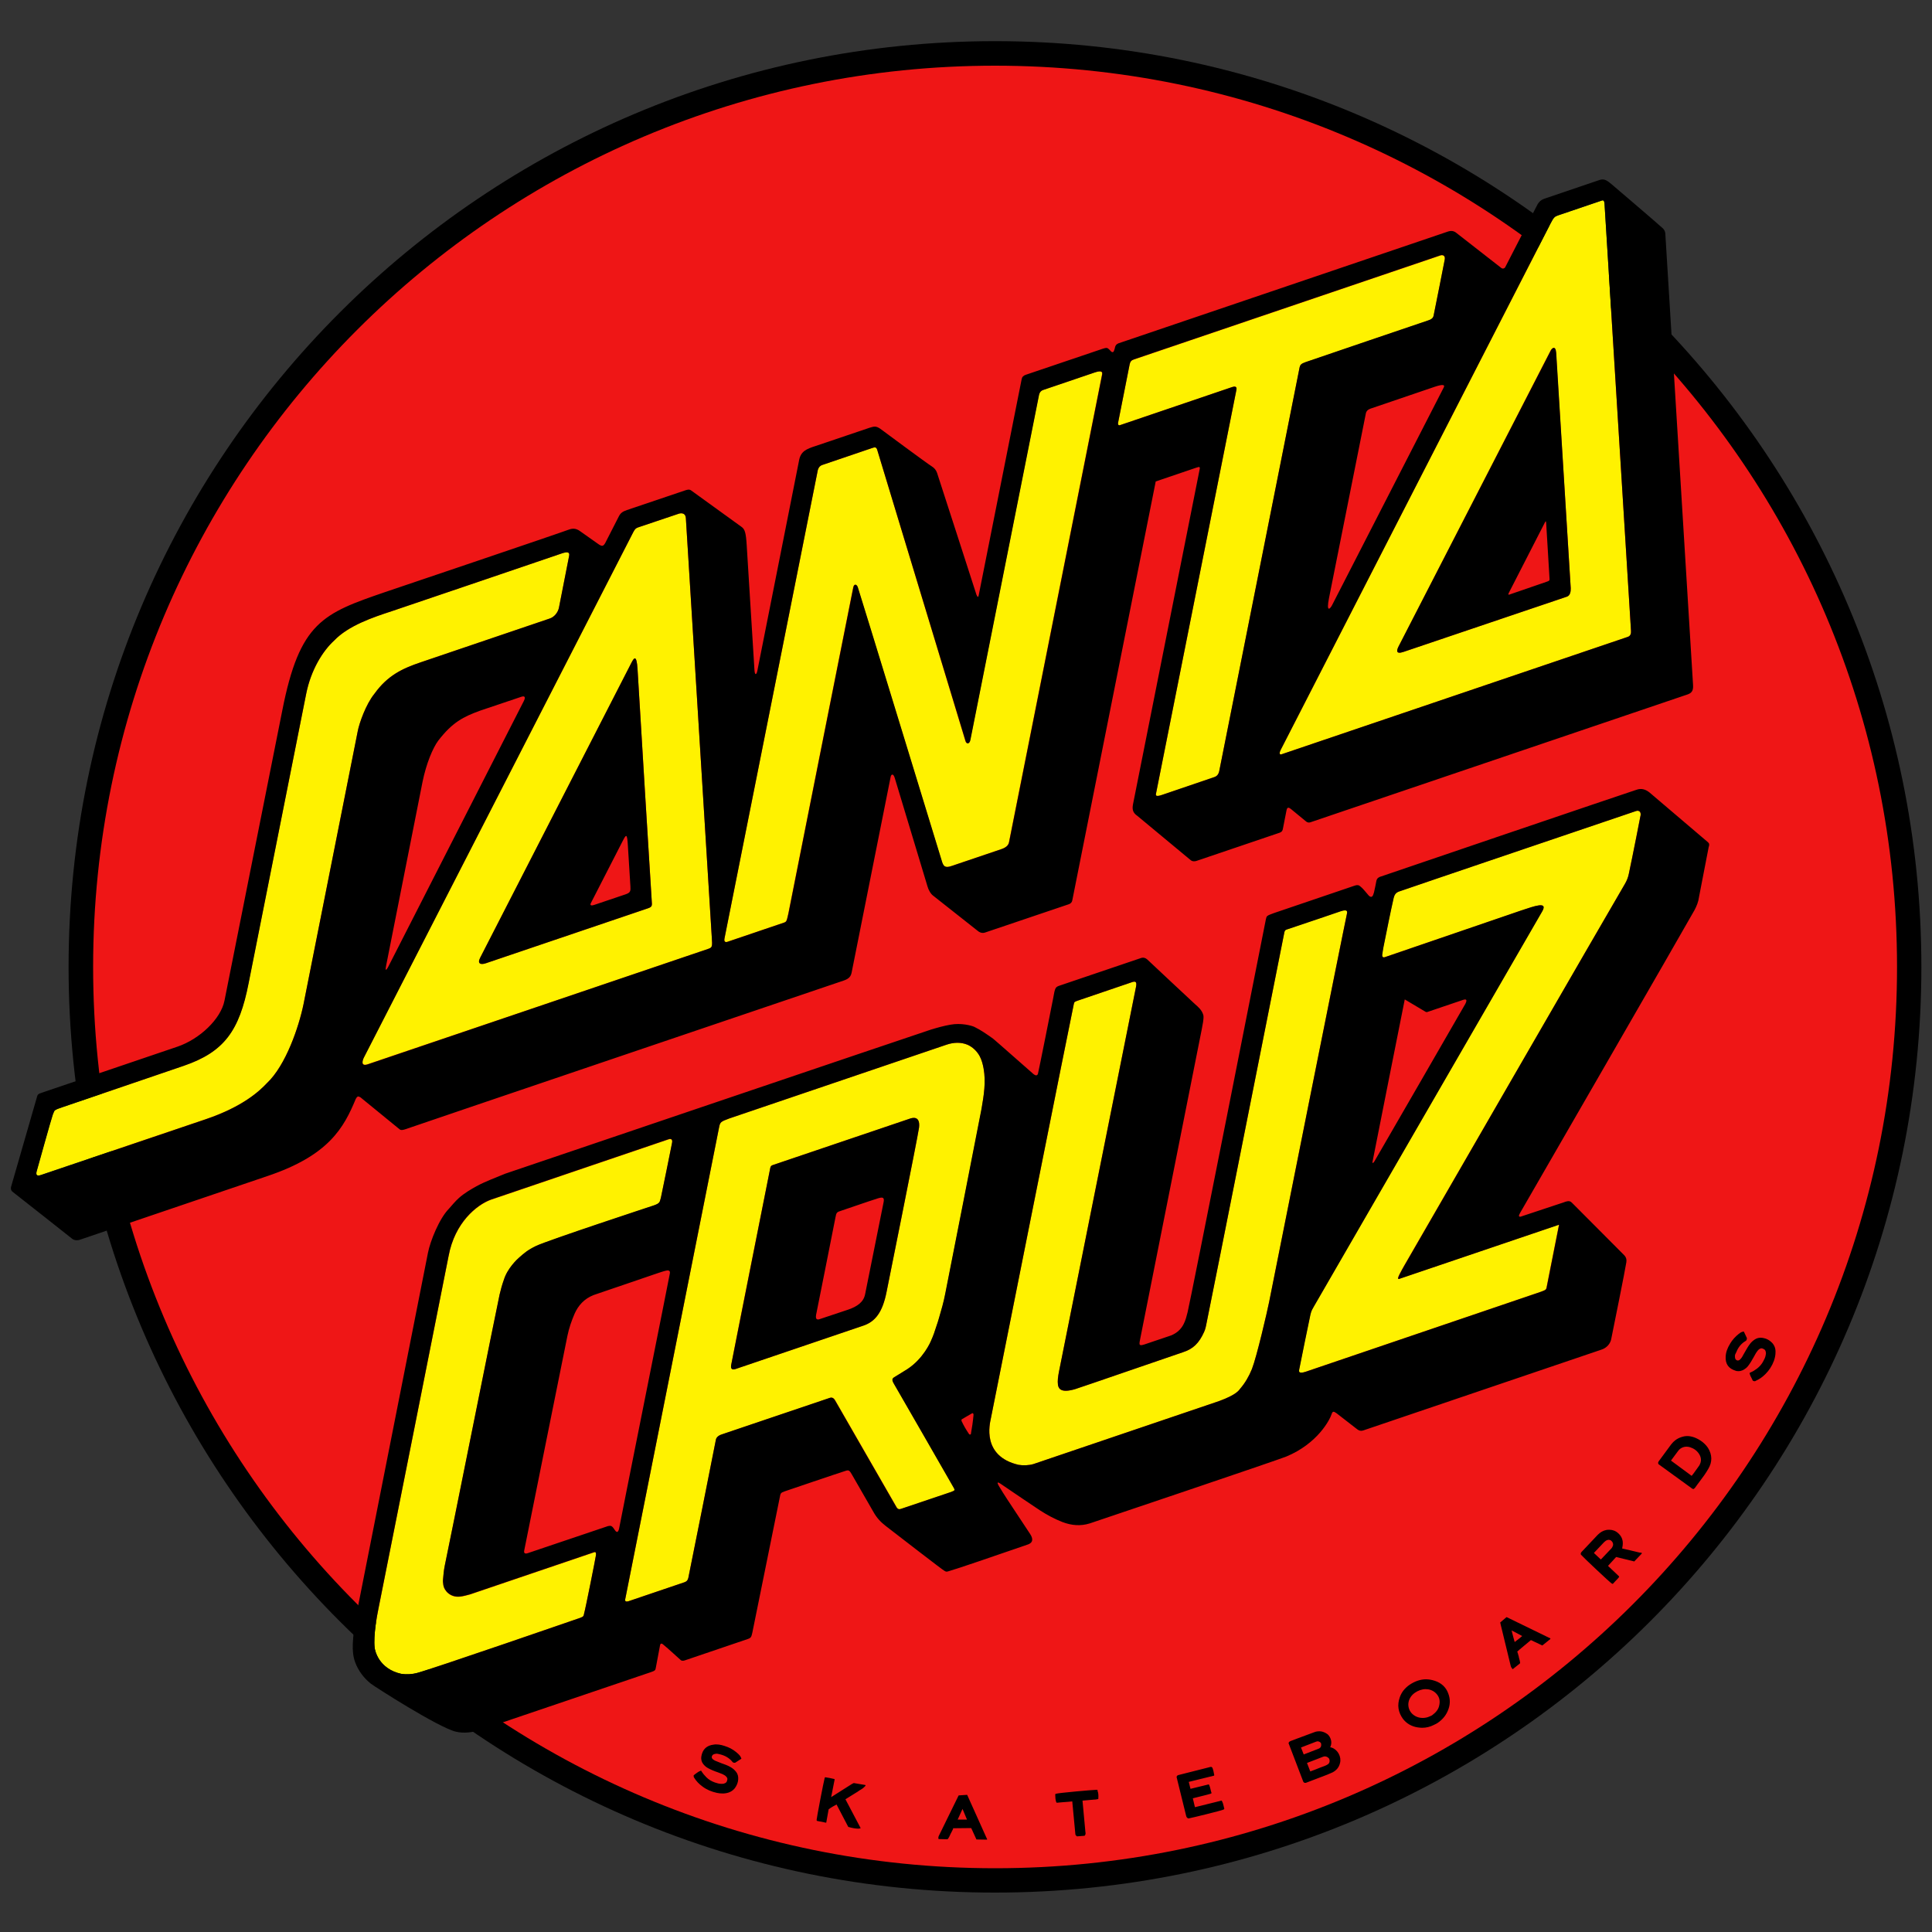
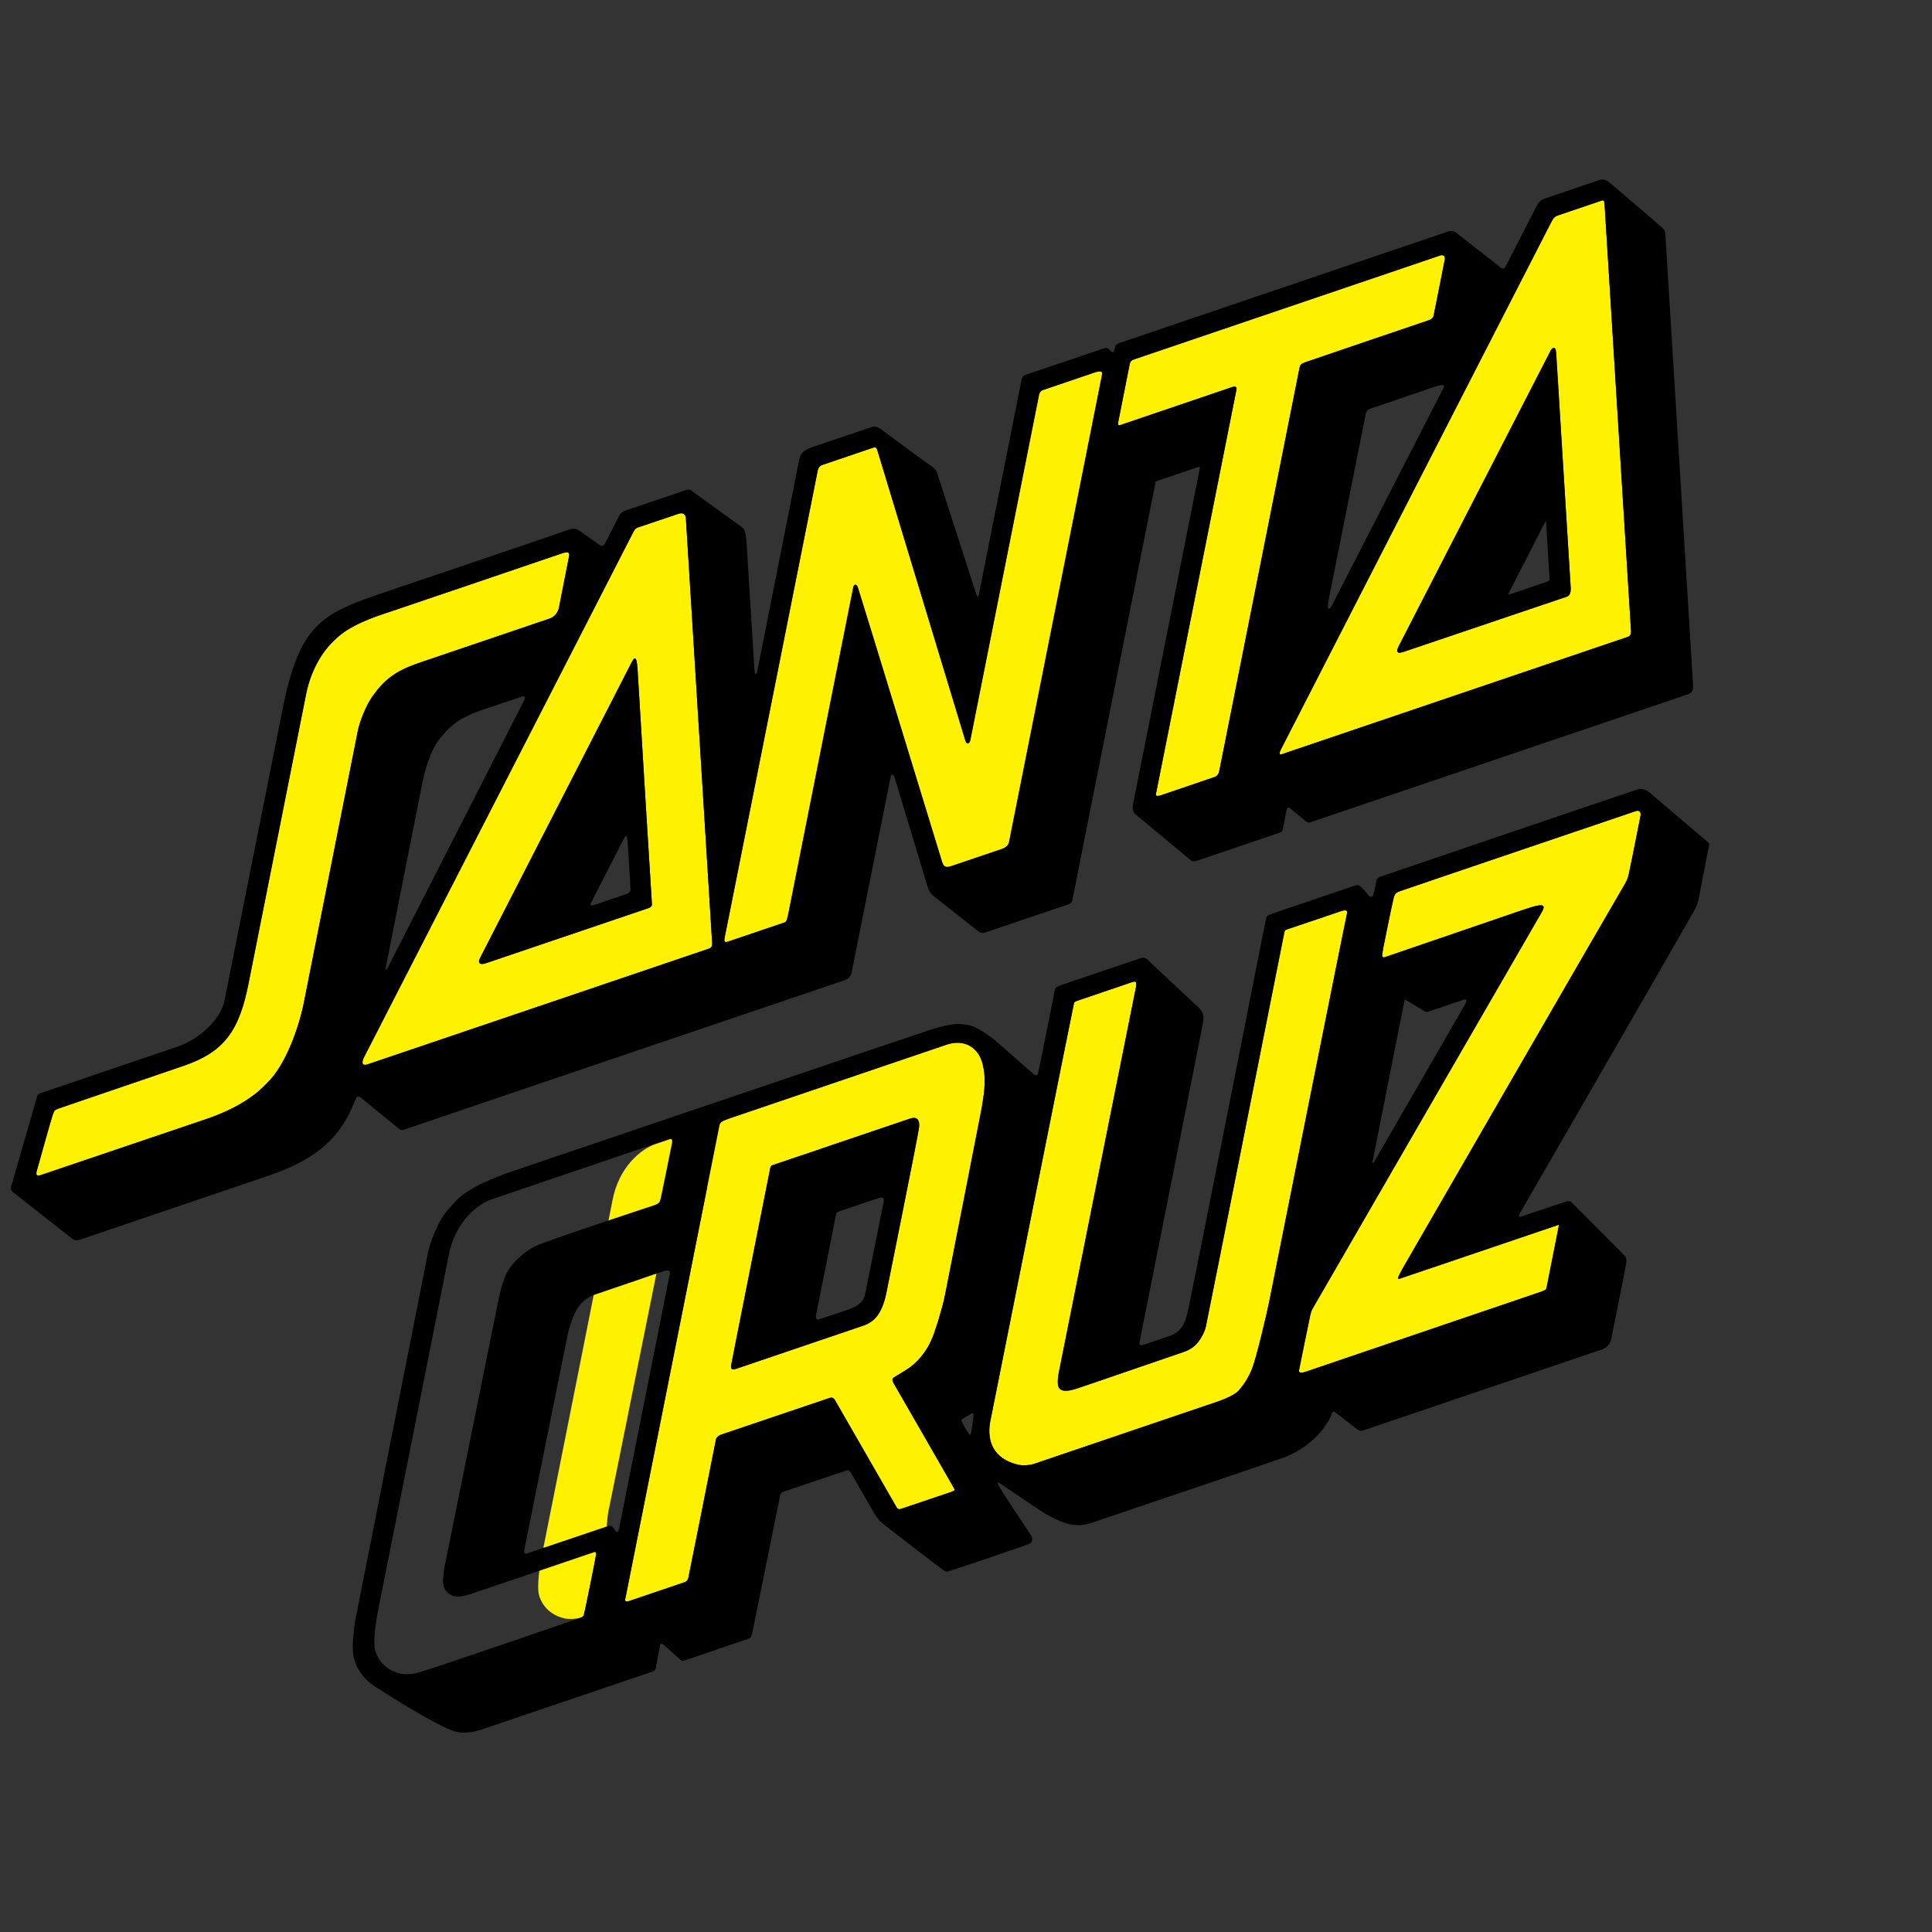
<svg xmlns="http://www.w3.org/2000/svg" version="1.1" id="Layer_1" x="0px" y="0px" viewBox="0 0 1000 1000" style="enable-background:new 0 0 1000 1000;" xml:space="preserve">
  <rect x="0" y="0" width="1000" height="1000" fill="#333333" stroke="none" />
  <style type="text/css">
	.st0{fill:#ef1616;}
	.st1{fill:#FFF200;}
</style>
-   <path d="M994.5,500.5c0,264.6-214.7,479.1-479.5,479.1c-264.8,0-479.5-214.5-479.5-479.1S250.2,21.3,515,21.3  C779.8,21.3,994.5,235.8,994.5,500.5" />
-   <path class="st0" d="M981.9,500.5c0,257.6-209,466.5-466.8,466.5C257.2,967,48.2,758.1,48.2,500.5S257.2,34,515,34  C772.9,34,981.9,242.8,981.9,500.5" />
-   <path d="M632.6,932.5l-0.2-0.4c0-0.1-0.1-0.1-0.2-0.1c0,0-13.7,3.4-13.7,3.4l-1.1-4.6l4.8-1.2c1.5-0.4,3.3-0.8,4.2-1.1l0.5-0.2  c0.1,0,0.2-0.2,0.2-0.3l-0.2-0.5c-0.1-0.4-0.2-0.7-0.3-1.2c-0.2-0.7-0.3-1.4-0.6-2.1l-0.2-0.4c0-0.1-0.1-0.2-0.2-0.2  c0,0-9.4,2.3-9.4,2.3s-0.8-3.2-0.9-3.6l13-3.2c0.1,0,0.2-0.2,0.2-0.3l-0.1-0.5c-0.2-1.1-0.4-2.2-0.9-3.4l-0.6-0.4l-0.5,0.1  c-0.1,0-0.2,0-0.4,0.1l-16.2,4.1c-0.3,0.1-0.4,0.3-0.6,0.4l-0.2,0.6l4.9,19.9c0.1,0.4,0.2,1,0.9,1.4l0.2,0.1c0,0,0.1,0,0.1,0  c0.1,0,0.2,0,0.2,0c1.3-0.2,16.8-4,17.8-4.5l0.4-0.2c0.1-0.1,0.2-0.2,0.2-0.3l-0.6-2.4C633,933.5,632.9,933,632.6,932.5   M568.1,926.6c0-0.1-0.1-0.2-0.2-0.2l-0.4,0c-1.7,0-19.6,1.6-20.7,2l-0.4,0.1c-0.1,0-0.2,0.2-0.2,0.3l0,0.4c0,1.1,0.1,2.2,0.4,3.3  l0.2,0.4c0,0.1,0.1,0.2,0.2,0.2h0c0,0,5.4-0.5,6-0.5c0.3,0,0.6-0.1,1-0.1c0.3,0,0.6-0.1,1-0.1l1.6,16.9c0,0,0.1,0.5,0.1,0.5l0.4,0.4  c0,0,0.2,0.2,0.2,0.2c0,0,0.1,0.1,0.2,0.1c0,0,3.8-0.3,3.8-0.3c0.1,0,0.3-0.2,0.3-0.3c0.4-0.6,0.3-1.1,0.2-1.7  c-0.3-3.6-1.3-14.4-1.5-16.2l5.7-0.5c0.6,0,1.3-0.1,1.9-0.2l0.4-0.1c0.1,0,0.2-0.1,0.2-0.2l0-0.4c0.1-1.2,0-2.7-0.4-3.6L568.1,926.6  z M382.2,907.9c-1.7-1.6-3.5-2.8-5.5-3.6c-2.3-0.9-4.2-1.4-6-1.4c-0.4,0-0.8,0-1.2,0.1c-3.7,0.4-5.9,2.4-6.5,6.2  c-0.2,1.3,0.1,2.6,0.8,3.6c0.7,1,1.6,1.8,2.7,2.4c1.5,0.8,3.1,1.5,5.2,2.2c0.8,0.3,1.6,0.6,2.3,0.9c0.8,0.4,1.4,0.7,1.9,1.3  c0.5,0.5,0.6,0.9,0.6,1.3c-0.2,1.3-0.5,1.9-1.8,2.3c-0.3,0.1-0.7,0.1-1.1,0.1l-0.4,0c-1.1,0-2.2-0.4-3.2-0.7  c-1.7-0.6-3.2-1.5-4.4-2.7c-1.1-1.1-1.8-2-2.4-2.9l-0.2-0.4c-0.1-0.1-0.1-0.1-0.2-0.1c0,0-0.1,0-0.1,0l-0.4,0.2  c-0.8,0.3-1.4,0.8-2.1,1.3c-0.2,0.2-0.5,0.3-0.8,0.6L359,919l0.1,0.8c0.1,0.2,0.2,0.3,0.3,0.5c1,1.6,2.4,3.1,4.2,4.4  c2.1,1.6,4.7,2.7,7.5,3.3c1,0.2,1.9,0.3,2.8,0.3c0.5,0,1.1,0,1.6-0.1c2.1-0.3,3.7-1.2,4.9-2.7c1-1.4,1.6-2.9,1.7-4.5  c0.1-1.6-0.3-2.9-1.1-3.9c-0.8-1-1.6-1.7-2.6-2.3c-1.6-1-3.4-1.6-5.1-2.2l-1.5-0.6c-1-0.4-2-0.7-2.8-1.4c-0.4-0.3-0.6-0.7-0.6-1.2  c0-0.4,0.3-0.9,0.7-1.2c0.4-0.3,1-0.4,1.7-0.5c0.4,0,0.9,0.1,1.3,0.2l0.4,0.1c2.7,0.6,4.9,1.9,6.5,3.8c0.1,0.2,0.4,0.6,1.1,0.6  c0.1,0,0.3,0,0.4,0l3.1-2c0.1-0.1,0.2-0.2,0.1-0.3l-0.2-0.4C383.2,908.9,382.7,908.4,382.2,907.9 M441.9,922.9l-0.6,0.3  c-0.2,0.1-0.5,0.3-0.7,0.4l-10.4,6.6l1.8-9.1c0-0.1-0.1-0.3-0.2-0.3l-0.5-0.1c-1.3-0.3-2.5-0.6-3.6-0.7c0,0-0.5-0.1-0.5-0.1  c-0.1,0-0.2,0.1-0.3,0.2l-0.1,0.4c-0.5,1.7-4.1,20.5-4.1,21.3l0,0.4c0,0.1,0.1,0.2,0.2,0.3c0,0,4.5,0.9,4.5,0.9c0.1,0,0.1,0,0.2,0  c0.1,0,0.1-0.1,0.1-0.2l1.2-6.7c1.3-1,3.1-2,4.1-2.5l6,11.5c0,0.1,0.3,0.2,0.4,0.2c1.7,0.5,3.6,0.8,4.6,0.8c0.2,0,0.3,0,0.4,0  l0.8-0.1c0.1,0,0.2-0.1,0.2-0.1c0-0.1,0-0.2,0-0.2l-7.8-14.8l5.3-3.3c0.6-0.3,1.1-0.7,1.7-1.1c0.2-0.2,0.5-0.3,0.8-0.5  c0.5-0.3,1.2-0.7,1.8-1.3l0.7-0.7c0.1-0.1,0.1-0.2,0.1-0.3c0-0.1-0.1-0.2-0.2-0.2L441.9,922.9z M496.2,929.3l-0.6,1.2l-9.5,19.4  c-0.2,0.3-0.4,0.8-0.4,1.3l0,0.5c0,0.1,0.1,0.2,0.3,0.2l4.4,0.1c0.1,0,0.3-0.3,0.4-0.4c0.4-0.6,0.7-1.2,1-1.9c0.1-0.3,0.3-0.7,0.5-1  c0.3-0.7,0.7-1.3,1-2l0-0.4l9.4-0.1l2.7,5.9c0,0,5.3,0.1,5.3,0.1c0.1,0,0.2,0,0.2-0.1c0.1-0.1,0.1-0.2,0-0.2l-10.3-22.9L496.2,929.3  z M495.7,941.8l2.5-5.5l2.3,5.5L495.7,941.8z M742.7,870c-1.5-0.5-3.1-0.8-4.6-0.8c-2.9,0-5.8,1-8.6,2.9c-2.4,1.7-4.1,3.8-5,6.5  c-1.4,4-0.8,7.6,1.6,11c1.9,2.5,4.5,4,7.7,4.5c0.8,0.1,1.6,0.2,2.3,0.2c2.1,0,4.1-0.5,5.9-1.4l0.6-0.3c0.5-0.2,1-0.5,1.5-0.8  c2.9-2,4.7-4.4,5.7-7.4c0.9-2.7,0.8-5.3-0.2-7.9C748.5,873.4,746.1,871.1,742.7,870 M744.9,882.9c-0.4,1.8-1.5,3.3-3.5,4.8  c-0.2,0.2-0.5,0.3-0.9,0.5l-0.5,0.2c-1.2,0.6-2.5,0.8-3.7,0.8c-2.6,0-5-1.3-6.3-3.3c-2-3.2-1.1-7.3,2.3-9.7c1.7-1.2,3.7-1.9,5.6-1.9  c1.9,0,3.6,0.6,5,1.8C744.9,877.9,745.6,880.1,744.9,882.9 M877,744c-1.2-0.4-2.4-0.7-3.6-0.7c-1.1,0-2.2,0.2-3.3,0.6  c-2.1,0.7-3.8,2-5.1,3.7l-6.4,8.7c-0.1,0.2-0.5,0.6-0.3,1.2c0,0.1,0.1,0.3,0.2,0.4l17.5,12.7c0,0,0.6,0.1,0.6,0.1  c0.1,0,0.1,0,0.2-0.1l0.3-0.3c0.1-0.1,0.2-0.2,0.3-0.3c0.8-1.2,1.7-2.3,2.5-3.4c1.5-2,3-4,4.3-6.3c2.1-3.5,2.1-7.2-0.1-10.8  C882.5,747.1,880.1,745.2,877,744 M880,757.6c-0.2,0.5-0.5,1.1-1,1.7c-0.8,1.1-1.5,2.1-2.3,3.2l-1.1,1.4l-10.7-7.9l1.1-1.5  c0.9-1.2,1.7-2.3,2.6-3.5c1-1.4,2.6-2.2,4.4-2.2c0.6,0,1.2,0.1,1.8,0.3c1.9,0.6,3.5,1.7,4.6,3.4C880.5,754.2,880.7,755.9,880,757.6   M917.1,694.9c-1.2-1.2-2.6-2-4.2-2.3c-0.5-0.1-1-0.2-1.5-0.2c-1,0-1.8,0.2-2.6,0.6c-1.1,0.6-1.9,1.3-2.7,2.2  c-1.2,1.5-2.1,3.1-3,4.7l-0.8,1.4c-0.5,1-1,1.8-1.8,2.5c-0.3,0.3-0.7,0.4-1,0.4c-0.5,0-1-0.3-1.3-0.9c-0.2-0.5-0.2-1.1-0.2-1.5  c0-0.5,0.2-1,0.5-1.5l0.2-0.4c1-2.6,2.6-4.5,4.8-5.8c0.2-0.1,0.7-0.4,0.7-1.5l-1.5-3.2c0-0.1-0.1-0.2-0.2-0.2c0,0-0.5,0.1-0.5,0.1  c-0.8,0.2-1.4,0.6-2,1.1c-1.8,1.4-3.3,3.1-4.4,4.9c-1.6,2.6-2.3,4.7-2.4,6.9c-0.2,3.8,1.5,6.2,5.2,7.3c0.5,0.2,1,0.2,1.5,0.2  c0.8,0,1.5-0.2,2.2-0.5c1.1-0.6,2.1-1.3,2.8-2.3c1-1.3,1.9-2.8,3-4.8c0.4-0.7,0.8-1.5,1.2-2.1c0.5-0.7,0.9-1.3,1.5-1.7  c0.4-0.3,0.8-0.4,1.1-0.4c0.1,0,0.2,0,0.3,0c1.2,0.4,1.8,0.7,2,2.1c0.1,0.5,0,0.9-0.1,1.5c-0.2,1.1-0.7,2.1-1.2,3  c-0.8,1.6-2,2.9-3.3,3.9c-1.2,0.9-2.2,1.5-3.2,1.9l-0.4,0.2c-0.1,0.1-0.2,0.2-0.2,0.3l0.1,0.4c0.2,0.8,0.6,1.5,1,2.3  c0.1,0.3,0.3,0.5,0.4,0.9l0.4,0.4l0.5,0.1c0,0,0.3,0,0.3,0c0.2,0,0.4-0.1,0.5-0.2c1.8-0.8,3.4-1.9,5-3.5c1.9-1.9,3.4-4.2,4.4-6.9  c0.5-1.5,0.8-2.9,0.8-4.3C919.1,698.1,918.5,696.3,917.1,694.9 M689.4,904.6c-0.3-0.1-0.6-0.2-0.9-0.2c0.5-1,0.7-2.2,0.5-3.4  c-0.3-1.5-1.1-2.9-2.2-3.6c-1.2-0.8-2.5-1.3-3.9-1.3c-0.8,0-1.6,0.1-2.4,0.4c-3,1.1-6,2.2-8.9,3.3l-3.7,1.4  c-0.2,0.1-0.7,0.3-0.9,0.9c0,0.1-0.1,0.3,0,0.3l7.5,19.6c0,0.1,0.1,0.2,0.2,0.4l0.5,0.4c0,0,0.1,0,0.1,0c0,0,0.1,0,0.1,0l0.5,0  l11-4.2c1-0.4,1.9-0.8,2.8-1.2c2.1-1.1,3.4-2.7,3.9-4.9C694.4,909.4,692.5,905.7,689.4,904.6 M674.8,908.1l-1.4-3.6l7.5-2.9  c0.4-0.1,0.7-0.3,1-0.3h0.1c0.8,0,1.7,0.6,1.8,1.2c0.2,1.2-0.1,2-1,2.5c-0.2,0.1-0.4,0.2-1,0.4L674.8,908.1z M687.3,913.2  c-0.6,0.4-1.2,0.7-1.8,0.9c-1.5,0.5-2.9,1.1-4.4,1.7l-2.9,1.1l-1.7-4.4l1.3-0.5c2.3-0.9,4.7-1.8,7-2.7c0.3-0.1,0.6-0.2,0.9-0.2  c0.6,0,1.2,0.2,1.8,0.7c0.5,0.3,0.7,1,0.7,1.7C688.2,912.2,687.9,912.8,687.3,913.2 M848.6,803.6c-1.5-0.4-3.1-0.7-4.6-1.1  c-1.5-0.3-2.9-0.7-4.4-1c0.1-0.2,0.1-0.3,0.1-0.5c0.7-3.1,0-5.5-2.1-7.4c-1.3-1.2-2.9-1.8-4.6-1.8c-0.5,0-1,0-1.5,0.1  c-1.7,0.3-3.2,1.2-4.5,2.5l-8.4,8.9c-0.1,0.1-0.5,0.5-0.4,1.2c0,0,0.1,0.2,0.2,0.3c1.1,1.3,15,14.4,15.8,14.8l0.4,0.2  c0,0,0.1,0,0.1,0c0.1,0,0.1,0,0.2-0.1l0.3-0.3c0.3-0.3,0.6-0.7,0.9-1c0.5-0.5,1.1-1.1,1.6-1.7l0.3-0.4c0.1-0.1,0.1-0.3,0-0.4  l-5.7-5.4l4.2-4.6l9.4,2.3l3.8-4c0.1-0.1,0.1-0.2,0.1-0.3c0-0.1-0.1-0.2-0.2-0.2L848.6,803.6z M834.7,800.4  c-0.1,0.3-0.3,0.6-0.5,0.9l-5.6,5.9l-3.6-3.4l5.2-5.5c0.3-0.3,0.7-0.6,1.1-0.9c0.4-0.2,0.9-0.4,1.3-0.4c0.5,0,1.1,0.2,1.4,0.5  C834.9,798.3,835.2,799.5,834.7,800.4 M779.8,837l-3.3,2.8l0.3,1.3l5.1,21c0.1,0.4,0.2,0.8,0.6,1.3l0.3,0.4c0.1,0.1,0.1,0.1,0.2,0.1  c0.1,0,0.1,0,0.2-0.1l3.5-2.8c0.1-0.1,0.1-0.4,0.1-0.5c-0.1-0.7-0.3-1.4-0.5-2.2c-0.1-0.3-0.2-0.6-0.2-0.9c-0.2-0.7-0.4-1.4-0.6-2.1  l-0.2-0.4c0.9-0.9,5.8-4.9,7.1-6l5.9,2.8l4.1-3.3c0.1-0.1,0.1-0.1,0.1-0.2c0-0.1-0.1-0.2-0.1-0.2L779.8,837z M784,849.9  c-0.4-1.4-1.2-4.2-1.6-6l5.5,2.9C787.2,847.4,785.8,848.6,784,849.9" />
-   <path class="st1" d="M802.6,115.6c1.6-3.1,2.1-3.5,3.8-4.1l22.7-7.7c0.8-0.3,1.3,0.1,1.4,1.7l13.7,220.9c0.1,1.3-0.1,2.8-1.8,3.3  l-179,60.7c-1.4,0.5-1.2-1-0.5-2.3L802.6,115.6z M578.7,218.9l6-30.3c0.3-1.4,0.8-2.1,2.2-2.5l158.5-53.8c1.3-0.5,2.8,0,2.4,2.1  c0,0-5.2,26.5-5.8,29.2c-0.3,1.1-1.1,1.8-2.7,2.3c0,0-59.6,20.2-63.5,21.6c-2.3,0.8-2.8,1.4-3.1,2.6C672,193.7,631.3,398,631.3,398  c-0.3,1.8-0.7,3.5-2.7,4.2l-27,9.2c-3.1,1.1-3.4,0.4-3.3-0.4l41.7-209.4c0.3-1.7-1.1-1.7-2.4-1.2l-58,19.7  C578.8,220.3,578.6,219.5,578.7,218.9 M375,485.7l48.3-242.4c0.5-1.7,1.4-2.3,2.2-2.6l25.6-8.7c1.7-0.6,2.5-0.8,3,1l45.5,150.3  c0.5,2.1,2.2,1.9,2.6-0.4l35.5-178.4c0.3-1.5,1.1-2.4,2.6-2.8l26.2-8.9c4.3-1.4,4,0.2,3.9,1L522.2,436c-0.4,2.1-2.7,3.1-3.9,3.5  l-25.7,8.7c-3.6,1.3-4.3,0-5-1.9c0,0-42.9-140.2-43.7-142.4c-0.6-1.6-1.9-1.8-2.3,0.1c0,0-31.6,158.6-33.6,168.9  c-0.9,3.9-0.9,4.2-2.4,4.7l-28.6,9.7C374.8,488.3,374.8,486.6,375,485.7 M327.8,275.4c0.9-1.7,1.4-2.1,2.7-2.5L351,266  c1.5-0.6,3.8-0.6,4,2.1l13.4,216.7c0.4,5.4,0.3,5.6-2,6.4c0,0-166,56.3-176,59.6c-4.1,1.4-2.6-2.5-2-3.6L327.8,275.4z M157.1,519.8  c-2.4,11.6-9.1,31.6-19,40.9c-3.8,4-12.3,12.1-31.9,18.7c0,0-78.2,26.5-85.1,28.8c-2.4,0.8-2.6-0.4-2.2-1.9c0,0,7.7-27.7,8.3-29.2  c0.3-0.8,0.6-1.6,1-2.3c1.1-0.8,2.4-1.1,3.7-1.6c8.2-2.8,63-21.5,63-21.5c21.1-7.2,28.9-18.2,33.7-42.8L158.5,359  c2.5-12.4,8.6-22.1,14.4-27.4c7.4-7.8,20.2-12.1,29.7-15.2c1.7-0.5,88.6-30.1,88.6-30.1c2-0.7,3.8-0.8,3.4,1.3c0,0-4.7,24-5.3,27  c-0.5,2.3-2.3,4.8-4.9,5.6l-66.6,22.6c-9.5,3.2-17.2,6.8-24,16.3c-4.5,5.5-7.9,15.5-8.6,19.2L157.1,519.8z M251.4,498.6  c1.2-0.4,66.9-22.7,82.9-28.1c3.3-1.1,3.3-1.1,3-4.7c-0.2-2-6.6-107.3-7.3-119.3c-0.5-8.6-2.1-5.5-3.2-3.4l-78.2,152.5  C246.8,499,249,499.4,251.4,498.6 M726.5,337.4l84.6-28.6c1.6-0.6,1.9-2.6,1.9-4.4l-7.6-121.7c-0.2-4.1-2.2-2.5-2.8-1.3L724,334.4  C723,336.3,722.1,338.9,726.5,337.4 M308.4,805.3c-0.2,1.5-5.3,27.2-6.1,30c-0.2,1-0.2,1.5-2,2.1c0,0-78.1,27-84.8,28.7  c-2.5,0.6-5,0.7-7.6,0.4c-12.1-2.6-13.9-12.5-14-13.7c-0.7-6.3,1.3-16.8,2-20.2c1.8-8.7,36.3-182.5,36.3-182.5  c3.2-17.2,14.5-26.4,21.9-29.1l91.8-31.2c1.1-0.4,2.5-0.4,1.9,2.1c-0.9,4.6-4.7,23.3-5.7,28c-0.7,2.3-0.3,2.9-3.7,4.1  c0,0-55,18.1-61,21c-4.3,2.1-6,3.6-8.6,5.9c-1.1,0.9-6.2,5.7-8,11.6c-0.9,2.5-1.6,5-2.2,7.6c-0.9,3.7-27.1,134.6-28.4,140.4  c-0.5,2.4-0.7,4.9-0.9,7.3c-0.1,0.9,0.1,1.9,0.2,2.8c0.4,2.6,3.5,6.6,9,5.8c1.5-0.2,3.3-0.7,4.8-1.1l64.2-21.8  C308.6,803,308.6,804.3,308.4,805.3 M508.1,574c-0.1,0.9-18.8,95.8-18.8,95.8c-0.8,4.2-2,8.3-3.2,12.4c-0.4,1.4-0.8,2.7-1.3,4.1  c-0.8,2.6-1.7,5.2-2.8,7.6c-0.3,0.7-4,9.3-12.2,14.7c-0.5,0.4-6.7,4.1-6.8,4.2c-1.1,0.7-1.5,1.3-0.2,3.5c0,0,30.9,53.6,31,53.9  c0.5,1.1,0.9,1.2-1.9,2.2l-24.9,8.4c-1.2,0.4-1.9,0.7-2.8-0.5c-0.2-0.3-31.5-54.8-31.8-55.3c-0.9-1.6-1.8-1.9-3.3-1.3  c-5.2,1.7-54.6,18.5-55.6,18.8c-0.6,0.2-2.7,1-3,2.9c0,0.2-14.1,71-14.2,71.2c-0.3,1.1-0.5,1.8-2.1,2.4c-2,0.7-28.5,9.7-28.9,9.8  c-0.5,0.1-2,0.6-1.7-1c0-0.2,48.1-241.9,48.6-244.3c0.5-2.8,1-3,5.3-4.6c1.2-0.4,107.1-36.4,112.5-38.2c3.6-1.2,7.3-1.4,10.9,0.1  c2.6,1.2,4.8,3.3,6.2,5.9c1,1.9,1.6,4.1,2,6.3C510.4,560.1,509.2,567.1,508.1,574 M656.9,673.9c-1,5-6.4,28.3-8.9,34.7  c-1.5,3.7-3.5,7.2-6.1,10.2c-0.5,0.6-1.6,3-10.9,6.4l-96.1,32.6c-2.4,0.7-5.3,0.8-7.7,0.4c-19.3-4.5-14.8-21.6-14.4-23.7  c0,0,42.6-213.6,43-214.8c0.3-1.2,0.3-1.1,1.8-1.7l28.8-9.8c1-0.2,2.2-0.4,1.6,2.6c-0.8,3.7-37.8,188.8-39.9,199.3  c-0.5,2.3-0.8,4.5-0.5,6.8c0.4,2,1.7,4.2,8.9,2.1c3.8-1.2,47.5-16.3,55.8-19.1c5.3-1.7,8.3-4.7,10.9-10.4c0.7-1.6,0.9-2.4,1.1-3.7  c2.3-10.9,40.3-202.6,40.5-203.4c0.2-0.9,0.6-1.2,1.3-1.4c9.1-3,27.8-9.4,27.8-9.4c3.9-1.3,3.4,0.4,3.3,1.1  C696.5,475.5,659.2,662.2,656.9,673.9 M849,422.8c-1.3,6.6-2.9,14.6-4.2,21.2c-0.6,2.7-1.2,5.5-1.7,8.2c-0.4,2-1.1,3.7-2.1,5.4  c-7.5,12.7-109.9,190.1-114.1,197.3c-0.8,1.4-1.6,2.8-2.3,4.2c-0.3,0.6-1.7,3.1-0.6,2.9l82.3-27.9c0.7-0.3,0.6-0.1,0.5,0.3  l-6.4,32.3c-0.3,1.1-1.3,1.3-3.4,2.1l-121.2,41.2c-4.2,1.4-3.5-0.6-3.4-1.2c0.9-4.6,4.8-23.8,5.8-28.4c0.5-2.2,1.1-2.9,1.8-4.2  l118.3-204.7c2.7-5-3.9-2.6-10.9-0.2l-70,23.9c-0.6,0.2-1.1,0.5-1.7,0.2c-0.6-0.6-0.3-1.4-0.2-2.2c0.2-1.7,0.5-3.4,0.9-5  c1.6-7.9,3.1-15.6,4.9-23.5c0.4-1.6,1.1-2.6,2.6-3.2c0.6-0.3,120.7-41,122.8-41.7c0.8-0.3,1.5-0.2,2.1,0.4  C849.4,421.1,849.2,422,849,422.8 M470.7,579.1c-2.3,0.8-70.2,23.8-70.6,23.9c-1,0.3-1.2,0.7-1.4,1.5  c-0.4,1.9-20.3,101.6-20.3,102.3c-0.1,0.9-0.1,2.6,2.3,1.8c0.3-0.1,65.7-22.3,65.7-22.3c6.7-2.1,10.4-7.1,12.5-17.7  c0,0,16.1-79.9,16.8-85C476.4,577.2,472.1,578.6,470.7,579.1" />
+   <path class="st1" d="M802.6,115.6c1.6-3.1,2.1-3.5,3.8-4.1l22.7-7.7c0.8-0.3,1.3,0.1,1.4,1.7l13.7,220.9c0.1,1.3-0.1,2.8-1.8,3.3  l-179,60.7c-1.4,0.5-1.2-1-0.5-2.3L802.6,115.6z M578.7,218.9l6-30.3c0.3-1.4,0.8-2.1,2.2-2.5l158.5-53.8c1.3-0.5,2.8,0,2.4,2.1  c0,0-5.2,26.5-5.8,29.2c-0.3,1.1-1.1,1.8-2.7,2.3c0,0-59.6,20.2-63.5,21.6c-2.3,0.8-2.8,1.4-3.1,2.6C672,193.7,631.3,398,631.3,398  c-0.3,1.8-0.7,3.5-2.7,4.2l-27,9.2c-3.1,1.1-3.4,0.4-3.3-0.4l41.7-209.4c0.3-1.7-1.1-1.7-2.4-1.2l-58,19.7  C578.8,220.3,578.6,219.5,578.7,218.9 M375,485.7l48.3-242.4c0.5-1.7,1.4-2.3,2.2-2.6l25.6-8.7c1.7-0.6,2.5-0.8,3,1l45.5,150.3  c0.5,2.1,2.2,1.9,2.6-0.4l35.5-178.4c0.3-1.5,1.1-2.4,2.6-2.8l26.2-8.9c4.3-1.4,4,0.2,3.9,1L522.2,436c-0.4,2.1-2.7,3.1-3.9,3.5  l-25.7,8.7c-3.6,1.3-4.3,0-5-1.9c0,0-42.9-140.2-43.7-142.4c-0.6-1.6-1.9-1.8-2.3,0.1c0,0-31.6,158.6-33.6,168.9  c-0.9,3.9-0.9,4.2-2.4,4.7l-28.6,9.7C374.8,488.3,374.8,486.6,375,485.7 M327.8,275.4c0.9-1.7,1.4-2.1,2.7-2.5L351,266  c1.5-0.6,3.8-0.6,4,2.1l13.4,216.7c0.4,5.4,0.3,5.6-2,6.4c0,0-166,56.3-176,59.6c-4.1,1.4-2.6-2.5-2-3.6L327.8,275.4z M157.1,519.8  c-2.4,11.6-9.1,31.6-19,40.9c-3.8,4-12.3,12.1-31.9,18.7c0,0-78.2,26.5-85.1,28.8c-2.4,0.8-2.6-0.4-2.2-1.9c0,0,7.7-27.7,8.3-29.2  c0.3-0.8,0.6-1.6,1-2.3c1.1-0.8,2.4-1.1,3.7-1.6c8.2-2.8,63-21.5,63-21.5c21.1-7.2,28.9-18.2,33.7-42.8L158.5,359  c2.5-12.4,8.6-22.1,14.4-27.4c7.4-7.8,20.2-12.1,29.7-15.2c1.7-0.5,88.6-30.1,88.6-30.1c2-0.7,3.8-0.8,3.4,1.3c0,0-4.7,24-5.3,27  c-0.5,2.3-2.3,4.8-4.9,5.6l-66.6,22.6c-9.5,3.2-17.2,6.8-24,16.3c-4.5,5.5-7.9,15.5-8.6,19.2L157.1,519.8z M251.4,498.6  c1.2-0.4,66.9-22.7,82.9-28.1c3.3-1.1,3.3-1.1,3-4.7c-0.2-2-6.6-107.3-7.3-119.3c-0.5-8.6-2.1-5.5-3.2-3.4l-78.2,152.5  C246.8,499,249,499.4,251.4,498.6 M726.5,337.4l84.6-28.6c1.6-0.6,1.9-2.6,1.9-4.4l-7.6-121.7c-0.2-4.1-2.2-2.5-2.8-1.3L724,334.4  C723,336.3,722.1,338.9,726.5,337.4 M308.4,805.3c-0.2,1.5-5.3,27.2-6.1,30c-0.2,1-0.2,1.5-2,2.1c-2.5,0.6-5,0.7-7.6,0.4c-12.1-2.6-13.9-12.5-14-13.7c-0.7-6.3,1.3-16.8,2-20.2c1.8-8.7,36.3-182.5,36.3-182.5  c3.2-17.2,14.5-26.4,21.9-29.1l91.8-31.2c1.1-0.4,2.5-0.4,1.9,2.1c-0.9,4.6-4.7,23.3-5.7,28c-0.7,2.3-0.3,2.9-3.7,4.1  c0,0-55,18.1-61,21c-4.3,2.1-6,3.6-8.6,5.9c-1.1,0.9-6.2,5.7-8,11.6c-0.9,2.5-1.6,5-2.2,7.6c-0.9,3.7-27.1,134.6-28.4,140.4  c-0.5,2.4-0.7,4.9-0.9,7.3c-0.1,0.9,0.1,1.9,0.2,2.8c0.4,2.6,3.5,6.6,9,5.8c1.5-0.2,3.3-0.7,4.8-1.1l64.2-21.8  C308.6,803,308.6,804.3,308.4,805.3 M508.1,574c-0.1,0.9-18.8,95.8-18.8,95.8c-0.8,4.2-2,8.3-3.2,12.4c-0.4,1.4-0.8,2.7-1.3,4.1  c-0.8,2.6-1.7,5.2-2.8,7.6c-0.3,0.7-4,9.3-12.2,14.7c-0.5,0.4-6.7,4.1-6.8,4.2c-1.1,0.7-1.5,1.3-0.2,3.5c0,0,30.9,53.6,31,53.9  c0.5,1.1,0.9,1.2-1.9,2.2l-24.9,8.4c-1.2,0.4-1.9,0.7-2.8-0.5c-0.2-0.3-31.5-54.8-31.8-55.3c-0.9-1.6-1.8-1.9-3.3-1.3  c-5.2,1.7-54.6,18.5-55.6,18.8c-0.6,0.2-2.7,1-3,2.9c0,0.2-14.1,71-14.2,71.2c-0.3,1.1-0.5,1.8-2.1,2.4c-2,0.7-28.5,9.7-28.9,9.8  c-0.5,0.1-2,0.6-1.7-1c0-0.2,48.1-241.9,48.6-244.3c0.5-2.8,1-3,5.3-4.6c1.2-0.4,107.1-36.4,112.5-38.2c3.6-1.2,7.3-1.4,10.9,0.1  c2.6,1.2,4.8,3.3,6.2,5.9c1,1.9,1.6,4.1,2,6.3C510.4,560.1,509.2,567.1,508.1,574 M656.9,673.9c-1,5-6.4,28.3-8.9,34.7  c-1.5,3.7-3.5,7.2-6.1,10.2c-0.5,0.6-1.6,3-10.9,6.4l-96.1,32.6c-2.4,0.7-5.3,0.8-7.7,0.4c-19.3-4.5-14.8-21.6-14.4-23.7  c0,0,42.6-213.6,43-214.8c0.3-1.2,0.3-1.1,1.8-1.7l28.8-9.8c1-0.2,2.2-0.4,1.6,2.6c-0.8,3.7-37.8,188.8-39.9,199.3  c-0.5,2.3-0.8,4.5-0.5,6.8c0.4,2,1.7,4.2,8.9,2.1c3.8-1.2,47.5-16.3,55.8-19.1c5.3-1.7,8.3-4.7,10.9-10.4c0.7-1.6,0.9-2.4,1.1-3.7  c2.3-10.9,40.3-202.6,40.5-203.4c0.2-0.9,0.6-1.2,1.3-1.4c9.1-3,27.8-9.4,27.8-9.4c3.9-1.3,3.4,0.4,3.3,1.1  C696.5,475.5,659.2,662.2,656.9,673.9 M849,422.8c-1.3,6.6-2.9,14.6-4.2,21.2c-0.6,2.7-1.2,5.5-1.7,8.2c-0.4,2-1.1,3.7-2.1,5.4  c-7.5,12.7-109.9,190.1-114.1,197.3c-0.8,1.4-1.6,2.8-2.3,4.2c-0.3,0.6-1.7,3.1-0.6,2.9l82.3-27.9c0.7-0.3,0.6-0.1,0.5,0.3  l-6.4,32.3c-0.3,1.1-1.3,1.3-3.4,2.1l-121.2,41.2c-4.2,1.4-3.5-0.6-3.4-1.2c0.9-4.6,4.8-23.8,5.8-28.4c0.5-2.2,1.1-2.9,1.8-4.2  l118.3-204.7c2.7-5-3.9-2.6-10.9-0.2l-70,23.9c-0.6,0.2-1.1,0.5-1.7,0.2c-0.6-0.6-0.3-1.4-0.2-2.2c0.2-1.7,0.5-3.4,0.9-5  c1.6-7.9,3.1-15.6,4.9-23.5c0.4-1.6,1.1-2.6,2.6-3.2c0.6-0.3,120.7-41,122.8-41.7c0.8-0.3,1.5-0.2,2.1,0.4  C849.4,421.1,849.2,422,849,422.8 M470.7,579.1c-2.3,0.8-70.2,23.8-70.6,23.9c-1,0.3-1.2,0.7-1.4,1.5  c-0.4,1.9-20.3,101.6-20.3,102.3c-0.1,0.9-0.1,2.6,2.3,1.8c0.3-0.1,65.7-22.3,65.7-22.3c6.7-2.1,10.4-7.1,12.5-17.7  c0,0,16.1-79.9,16.8-85C476.4,577.2,472.1,578.6,470.7,579.1" />
  <path d="M185.3,567.5c0.3,0.1,0.9,0.2,1.3,0.5l20.2,16.5c0.8,0.7,2,0.3,3,0c4.4-1.6,227-77,227-77c2.6-0.9,3.6-2.1,4-4.1L461,402.1  c0.3-1.5,1.4-1.8,2.1,0.5l17,56.3c0.4,1.5,1.6,3.8,2.9,4.7l23.3,18.4c1.2,0.9,2.5,1.1,3.8,0.6l43.2-14.6c0.8-0.3,1.5-0.9,1.7-1.9  l43.2-216.9l21.2-7.2c1.3-0.4,1.9-0.6,1.5,1.1l-34.5,173.4c-0.6,3.2,0.6,4.6,2.3,5.8l27.1,22.5c0.8,0.8,1.9,1.4,3.8,0.7l41.9-14.2  c1.3-0.4,2.2-0.7,2.5-2.2l1.9-9.7c0.4-2.1,1.5-1.3,2.6-0.4l7.3,6c1,0.9,1.9,0.9,3.1,0.4l194.7-66c2.5-0.9,2.9-2.5,2.7-5.2L862,121.5  c0-1.2-0.3-2.3-1.2-3.2c-2.3-2.2-26.6-22.9-26.6-22.9c-2.1-1.7-3.7-3.2-6.4-2.2l-28.3,9.6c-2.4,0.8-3.4,2.3-4.3,4.2l-16.1,31.3  c-0.4,0.7-1.3,0.9-1.9,0.5L754,120.7c-1.5-1.3-3-1.4-4.7-0.8l-168.9,57.3c-1,0.3-2,0.6-2.6,1.2c-0.6,0.7-0.7,1.5-0.9,2.3  c-0.4,1.6-1,2.2-2.2,0.8c0,0-1-1.2-1.7-1.4c-0.7-0.1-1.5,0.2-2.2,0.4c-2.3,0.8-39.9,13.5-39.9,13.5c-1.2,0.4-1.9,1.1-2.1,2.3  c-0.2,1-22.2,111.7-22.2,111.7c-0.3,1.6-0.7,0.9-1.2-0.2c0,0-19.9-61.7-20.4-63.1c-0.5-1.4-1.4-2.5-2.7-3.3  c-2.6-1.6-26.7-19.5-26.7-19.5c-2.2-1.5-3.2-1.2-5.5-0.5l-27.8,9.4c-4.9,1.6-8,2.7-8.8,8c-0.3,1.6-21.5,108.4-21.5,108.4  c-0.4,2-1.3,2.7-1.5-0.5l-4-64.4c-0.4-6.7-1-8.4-2.7-9.6l-26-18.8c-1-0.8-2.2-0.4-3.1-0.1L324.5,264c-2.4,0.8-3.4,1.7-4.2,3.3  c-0.7,1.4-5.5,10.8-7,13.7c-1,1.7-1.6,2.1-3.9,0.4c-2.8-2-6.4-4.5-9.2-6.5c-1.8-1.3-3.5-1.6-5.7-0.8c-4.4,1.7-95,32.3-95,32.3  c-32.4,11.1-44.4,15.6-53.4,61.4c0,0-28.3,142.1-29.9,150.1c-1.9,9.6-12.9,19.9-24.2,23.8l-69.8,23.7c-2.7,0.9-2.7,0.9-3.3,3.2  L5.7,614.4c-0.2,1.1,0.1,1.8,0.6,2.3c4.9,3.8,31.1,24.5,31.2,24.6c1.3,0.9,3.1,0.7,3.8,0.4c0,0,96.8-32.9,97.2-33  c31.8-10.7,39.5-25.1,45.6-39.8C184.4,568.5,184.5,567.9,185.3,567.5 M802.6,115.6c1.6-3.1,2.1-3.5,3.8-4.1l22.7-7.7  c0.8-0.3,1.3,0.1,1.4,1.7l13.7,220.9c0.1,1.3-0.1,2.8-1.8,3.3l-179,60.7c-1.4,0.5-1.2-1-0.5-2.3L802.6,115.6z M687.9,309.5l19-95.2  c0.2-1.5,1.1-2.3,2.5-2.8l33.2-11.3c4.2-1.4,5.4-1.1,4.7,0.3l-57.7,112.5C688.6,315.1,686.3,317.5,687.9,309.5 M578.7,218.9l6-30.3  c0.3-1.4,0.8-2.1,2.2-2.6l158.5-53.8c1.3-0.5,2.8,0,2.4,2.1c0,0-5.2,26.5-5.8,29.2c-0.3,1.1-1.1,1.8-2.7,2.3  c0,0-59.6,20.2-63.5,21.6c-2.3,0.8-2.8,1.4-3.1,2.6C672,193.7,631.3,398,631.3,398c-0.3,1.8-0.7,3.5-2.7,4.2l-27,9.2  c-3.2,1.1-3.4,0.4-3.3-0.4l41.7-209.4c0.3-1.7-1.1-1.7-2.4-1.2l-58,19.7C578.8,220.3,578.6,219.5,578.7,218.9 M375,485.7l48.3-242.4  c0.5-1.7,1.4-2.3,2.2-2.6l25.6-8.7c1.7-0.6,2.5-0.8,3,1l45.6,150.3c0.5,2.1,2.2,1.9,2.6-0.4l35.5-178.4c0.3-1.5,1.1-2.4,2.6-2.8  l26.2-8.9c4.3-1.5,4,0.2,3.9,1l-48.2,242.2c-0.4,2.1-2.7,3.1-3.9,3.5l-25.7,8.7c-3.6,1.3-4.3,0-5-1.9c0,0-42.9-140.2-43.7-142.4  c-0.6-1.6-1.9-1.8-2.3,0.1c0,0-31.6,158.6-33.6,168.9c-0.9,3.9-0.9,4.2-2.4,4.7l-28.6,9.7C374.7,488.3,374.8,486.6,375,485.7   M327.8,275.4c0.9-1.7,1.4-2.1,2.7-2.5L351,266c1.5-0.6,3.8-0.6,4,2.1l13.4,216.7c0.4,5.4,0.3,5.6-2,6.4c0,0-166,56.3-176,59.7  c-4.1,1.4-2.6-2.5-2-3.6L327.8,275.4z M199.9,499.6c0.2-1,18.8-94.9,18.8-94.9c1.9-9.4,5.3-17.5,8.1-21.3c7.4-9.6,13-12.4,21.8-15.6  l21.4-7.2c0.9-0.3,2.5-0.4,1.1,2.3c0,0-68.5,134.3-70.2,137.6C199.5,503,199.4,502,199.9,499.6 M157.1,519.8  c-2.4,11.6-9.1,31.6-19,40.9c-3.8,4-12.3,12.1-31.8,18.7c0,0-78.2,26.5-85.1,28.8c-2.4,0.8-2.6-0.4-2.2-1.9c0,0,7.7-27.7,8.3-29.2  c0.3-0.8,0.6-1.6,1-2.3c1.1-0.8,2.4-1.1,3.7-1.6c8.2-2.8,63-21.5,63-21.5c21.1-7.2,28.9-18.2,33.7-42.8L158.5,359  c2.5-12.4,8.6-22.1,14.4-27.4c7.4-7.8,20.2-12.1,29.7-15.2c1.7-0.5,88.6-30.1,88.6-30.1c2-0.6,3.8-0.8,3.4,1.3c0,0-4.7,24-5.3,27  c-0.5,2.3-2.3,4.8-4.9,5.6l-66.6,22.6c-9.5,3.2-17.2,6.8-24,16.3c-4.5,5.5-7.9,15.5-8.6,19.2L157.1,519.8z M251.4,498.6  c1.2-0.4,66.9-22.7,82.9-28.1c3.3-1.1,3.3-1.1,3-4.7c-0.2-2-6.6-107.3-7.3-119.3c-0.5-8.6-2.1-5.5-3.2-3.4l-78.2,152.5  C246.8,499,249,499.4,251.4,498.6 M305.9,467.3l16.2-31.6c2-3.9,2.5-4.8,2.9,2.2l1.3,20.9c0.1,2.2,0.2,3.2-2.5,4.1l-16,5.4  C305,469.3,305.6,467.8,305.9,467.3 M726.5,337.4l84.6-28.6c1.6-0.6,2-2.6,1.9-4.4l-7.5-121.7c-0.3-4.1-2.2-2.5-2.8-1.3L724,334.4  C723,336.3,722.1,338.9,726.5,337.4 M781,306.8l18.7-36.5c0.3-0.5,0.5-0.9,0.6,0.5l1.7,28.2c0.1,1.4,0.2,1.6-1.7,2.2l-18.9,6.5  C780.7,308,780.5,307.7,781,306.8 M884,435.9l-30.2-25.7c-1.9-1.5-4.1-2.4-6.8-1.4c-3.9,1.2-132.7,45-132.9,45.1  c-1,0.5-1.5,1-1.7,2.1c-0.1,0.5-0.9,4.7-1.2,5.8c-0.6,2.3-1.2,3-2.6,1.9c-0.4-0.4-2.8-3.4-3.7-4.2c-1.4-1.2-1.7-1.8-4-1l-41.5,14.1  c-3.8,1.4-3.8,1.4-4.2,3.3c-0.4,2.1-39.3,198.9-40.5,203.3c-1,3.8-2,9.3-8.5,12l-13.9,4.7c-3.7,1.2-2.4-0.7-1.7-5.1l31.4-157.9  c1.3-6.4,1-7.3,0.6-8.2c-0.8-2.1-2.4-3.5-4-4.9c-3.6-3.3-19.9-18.6-24.8-23.2c-0.9-0.8-1.9-1.1-3-0.8l-42.2,14.3  c-2.4,0.8-2.5,1-3.5,6.7c-0.7,3.7-7.4,37.2-7.8,38.7c-0.1,0.5-0.3,1-0.9,1.1c-0.5,0-1-0.3-1.4-0.6c-0.5-0.4-20.4-18-21-18.4  c-3.1-2.2-6.2-4.4-9.7-6.1c-1.3-0.6-6.7-2.2-12.5-1.1c-3.4,0.6-6.6,1.5-9.9,2.5c-4.8,1.5-220.4,74.6-220.4,74.6  c-5,2.1-10.1,3.9-14.9,6.5c-3.2,1.8-6.3,3.6-9.1,6.1c-1.9,1.7-3.5,3.7-5.2,5.6c-4.9,5-9.6,16.6-10.8,22.8l-37.7,190.6  c-0.6,4-1,7.9-1.2,11.9c-0.1,3.1,0.1,6.3,1.2,9.3c1.6,4.4,4.6,8.4,8.2,11.2c1.6,1.3,34.8,22.6,43.9,24.8c4.1,1,8.8,0.4,12.8-0.9  l88.2-29.9c2.1-0.7,2.3-1,2.5-2l2.2-11.7c0.1-0.5,0.3-1.9,1.9-0.4c2.6,2.1,7.6,6.8,8.9,7.9c0.8,0.6,1.8,0.2,2.7-0.1l32.1-10.9  c1.6-0.6,1.7-1.1,2.2-3.2l14.3-70.5c0.3-1.6,0.4-2,2.5-2.7c0,0,28.5-9.7,31.2-10.5c0.6-0.2,1.3-0.5,2-0.2c0.6,0.4,0.9,1,1.3,1.6  c3.6,6.3,11.4,19.8,11.4,19.8c1.6,2.9,3.7,5.2,6.3,7.2c5.6,4.3,29.7,23,30.5,23.3c0.9,0.5,1,0.5,2.3,0.1c5.2-1.5,24-8,34.2-11.5  c3.3-1.1,5.7-2,6.4-2.2c3.4-1.1,2.7-3.5,1.4-5.5c-2.5-3.7-4.7-7.2-7.2-10.9c-2.9-4.4-6.3-9.4-9-14c-1.5-2.6,0-1.7,0.9-1.1  c5.4,3.7,18.9,12.8,20.3,13.7c3.7,2.4,7.6,4.5,11.7,6.1c4.7,1.8,9.4,2.2,14.2,0.7c2.1-0.7,96.8-32.6,101.7-34.6  c16.1-6.7,22.5-18.9,23.5-22.1c0.2-0.5,0.3-1,1-1.1c0.5,0.1,1,0.5,1.5,0.8c2.1,1.6,9.2,7.1,10.7,8.3c0.9,0.7,1.9,1,3.1,0.6  l123.5-41.9c2.6-0.9,4.3-3,4.8-5.1c1-4.9,7.3-36.1,7.9-40.1c0.2-1.4-0.1-2.5-1-3.5l-26.5-26.6c-1.4-1.4-1.8-2.1-5.1-0.8l-22,7.3  c-0.3,0.1-0.9,0.2-1-0.4c0-0.5,0.4-1,0.6-1.5c1.1-1.9,85.6-148.3,90.2-156.6c1.2-2.2,2.1-4.5,2.4-6.9l5-25.8  C884.9,437.2,884.7,436.5,884,435.9 M727.1,517.3l10.6,6.3c0.5,0.3,0.7,0.3,1.1,0.2c2.7-0.9,18.6-6.3,18.6-6.3  c1.3-0.4,2.3-0.3,1,2.2c-1.6,2.8-46.2,80.1-47,81.4c-0.5,0.8-1.1,1.3-1,0.3C710.6,600.1,727.1,517.3,727.1,517.3 M308.4,805.3  c-0.2,1.5-5.3,27.2-6.1,30c-0.2,1-0.2,1.5-2,2.1c0,0-78.1,27-84.8,28.6c-2.5,0.6-5,0.7-7.6,0.4c-12.1-2.6-13.9-12.5-14-13.7  c-0.7-6.3,1.3-16.8,2-20.2c1.8-8.7,36.3-182.5,36.3-182.5c3.2-17.2,14.5-26.4,21.9-29.1l91.8-31.2c1.1-0.4,2.5-0.4,1.9,2.1  c-0.9,4.6-4.7,23.3-5.7,28c-0.7,2.3-0.3,2.9-3.7,4.1c0,0-55,18.1-61,21c-4.3,2.1-6,3.6-8.6,5.9c-1.1,0.9-6.2,5.7-8,11.6  c-0.9,2.5-1.6,5-2.2,7.6c-0.9,3.7-27.1,134.6-28.4,140.4c-0.5,2.4-0.7,4.9-0.9,7.3c-0.1,0.9,0.1,1.9,0.2,2.8c0.4,2.6,3.5,6.6,9,5.8  c1.5-0.2,3.3-0.7,4.8-1.1l64.2-21.8C308.6,803,308.6,804.3,308.4,805.3 M319.5,792.9c-1,0.2-1.7-2.2-2.9-2.9  c-0.5-0.4-1.3-0.2-1.9-0.1c0,0-41.1,13.9-41.5,14c-2,0.7-2-0.6-1.9-1.2c0.8-4.2,22.4-111.3,22.4-111.3c0.8-3.9,2.1-7.7,3.7-11.4  c1.9-4.3,5-7.8,9.9-9.7l33.4-11.4c1.3-0.4,2.6-0.9,4-1.2c0.8-0.2,2.4-0.4,2,1.5c-0.1,1-26,130.2-26.3,132.2  C320.2,791.9,320.1,792.7,319.5,792.9 M502.5,742.4c-0.5,0.2-0.7,0.1-0.9-0.1c-1.5-2.2-2.8-4.4-3.9-6.8c-0.1-0.1,0-0.3,0-0.8  c1.9-1.1,3.7-2.2,5.5-3.2c0.1-0.1,0.3,0,0.5,0.1c0.1,0.2,0.2,0.5,0.2,0.7C503.6,735.7,503.1,739.1,502.5,742.4 M508,574  c-0.1,0.9-18.8,95.8-18.8,95.8c-0.8,4.2-2,8.3-3.2,12.4c-0.4,1.4-0.8,2.7-1.3,4.1c-0.8,2.6-1.7,5.2-2.8,7.6  c-0.3,0.8-4,9.3-12.2,14.7c-0.5,0.4-6.7,4.1-6.8,4.2c-1.1,0.7-1.5,1.3-0.2,3.5c0,0,30.9,53.6,31,53.9c0.5,1.1,0.9,1.2-1.9,2.2  l-24.9,8.4c-1.2,0.4-1.9,0.7-2.8-0.5c-0.2-0.3-31.5-54.8-31.8-55.3c-0.9-1.6-1.8-1.9-3.3-1.3c-5.2,1.7-54.6,18.5-55.6,18.8  c-0.6,0.2-2.7,1-2.9,2.9c0,0.2-14.1,71-14.2,71.2c-0.3,1.1-0.5,1.8-2.1,2.4c-2,0.7-28.5,9.7-28.9,9.8c-0.4,0.1-2,0.6-1.7-1  c0-0.2,48.1-241.9,48.6-244.3c0.5-2.8,1-3,5.3-4.6c1.2-0.4,107.1-36.4,112.5-38.2c3.6-1.2,7.4-1.4,10.9,0.1c2.6,1.2,4.8,3.3,6.2,5.9  c1,1.9,1.6,4.1,2,6.3C510.4,560.1,509.2,567.1,508,574 M656.9,673.9c-1,5-6.4,28.3-8.9,34.7c-1.5,3.7-3.5,7.2-6.1,10.2  c-0.5,0.6-1.6,3-10.9,6.4l-96.1,32.6c-2.4,0.7-5.3,0.8-7.7,0.4c-19.3-4.5-14.8-21.6-14.4-23.7c0,0,42.6-213.6,43-214.8  c0.3-1.2,0.3-1.1,1.8-1.7l28.8-9.8c1-0.2,2.2-0.4,1.6,2.6c-0.7,3.7-37.8,188.8-39.9,199.3c-0.4,2.3-0.8,4.5-0.5,6.8  c0.4,2,1.7,4.2,8.9,2.1c3.8-1.2,47.5-16.3,55.8-19.1c5.3-1.7,8.3-4.7,10.9-10.4c0.7-1.6,0.8-2.4,1.1-3.6  c2.3-10.9,40.3-202.6,40.5-203.4c0.2-0.9,0.6-1.2,1.3-1.4c9.1-3,27.8-9.4,27.8-9.4c3.9-1.3,3.4,0.4,3.3,1.2  C696.5,475.5,659.2,662.2,656.9,673.9 M849,422.8c-1.3,6.6-2.8,14.6-4.2,21.2c-0.5,2.8-1.2,5.5-1.7,8.2c-0.4,2-1.1,3.7-2.1,5.4  c-7.5,12.7-109.9,190.1-114,197.3c-0.8,1.4-1.6,2.8-2.3,4.2c-0.3,0.6-1.7,3.1-0.6,2.9l82.3-27.9c0.7-0.3,0.6-0.1,0.5,0.3l-6.4,32.3  c-0.3,1.1-1.3,1.3-3.4,2.1l-121.2,41.2c-4.2,1.4-3.5-0.6-3.4-1.2c0.9-4.6,4.8-23.8,5.8-28.4c0.5-2.2,1.1-2.9,1.8-4.2l118.3-204.7  c2.7-5-3.9-2.6-10.9-0.3l-70,24c-0.6,0.2-1.1,0.5-1.7,0.2c-0.6-0.6-0.3-1.4-0.2-2.2c0.2-1.7,0.6-3.4,0.9-5  c1.6-7.9,3.1-15.6,4.9-23.5c0.4-1.6,1.1-2.6,2.6-3.2c0.6-0.3,120.7-41,122.8-41.7c0.8-0.3,1.5-0.2,2.1,0.4  C849.4,421.1,849.2,422,849,422.8 M470.7,579.1c-2.3,0.8-70.2,23.8-70.6,23.9c-1,0.3-1.2,0.7-1.4,1.5  c-0.4,1.9-20.2,101.6-20.3,102.3c-0.1,0.9-0.1,2.6,2.3,1.8c0.3-0.1,65.7-22.3,65.7-22.3c6.7-2.1,10.4-7.1,12.5-17.7  c0,0,16.1-79.9,16.8-85C476.4,577.2,472,578.6,470.7,579.1 M457.3,622.5l-9.5,47.3c-0.8,4.2-4.1,6.4-8.6,8l-15.3,5.1  c-1.9,0.4-1.6-1.4-1.5-2.3c0,0,8.4-42,10-50.3c0.5-2.7,0.6-2.9,3.2-3.7c6.3-2.1,12.7-4.4,19-6.4C457,619.5,457.9,619.8,457.3,622.5" />
</svg>